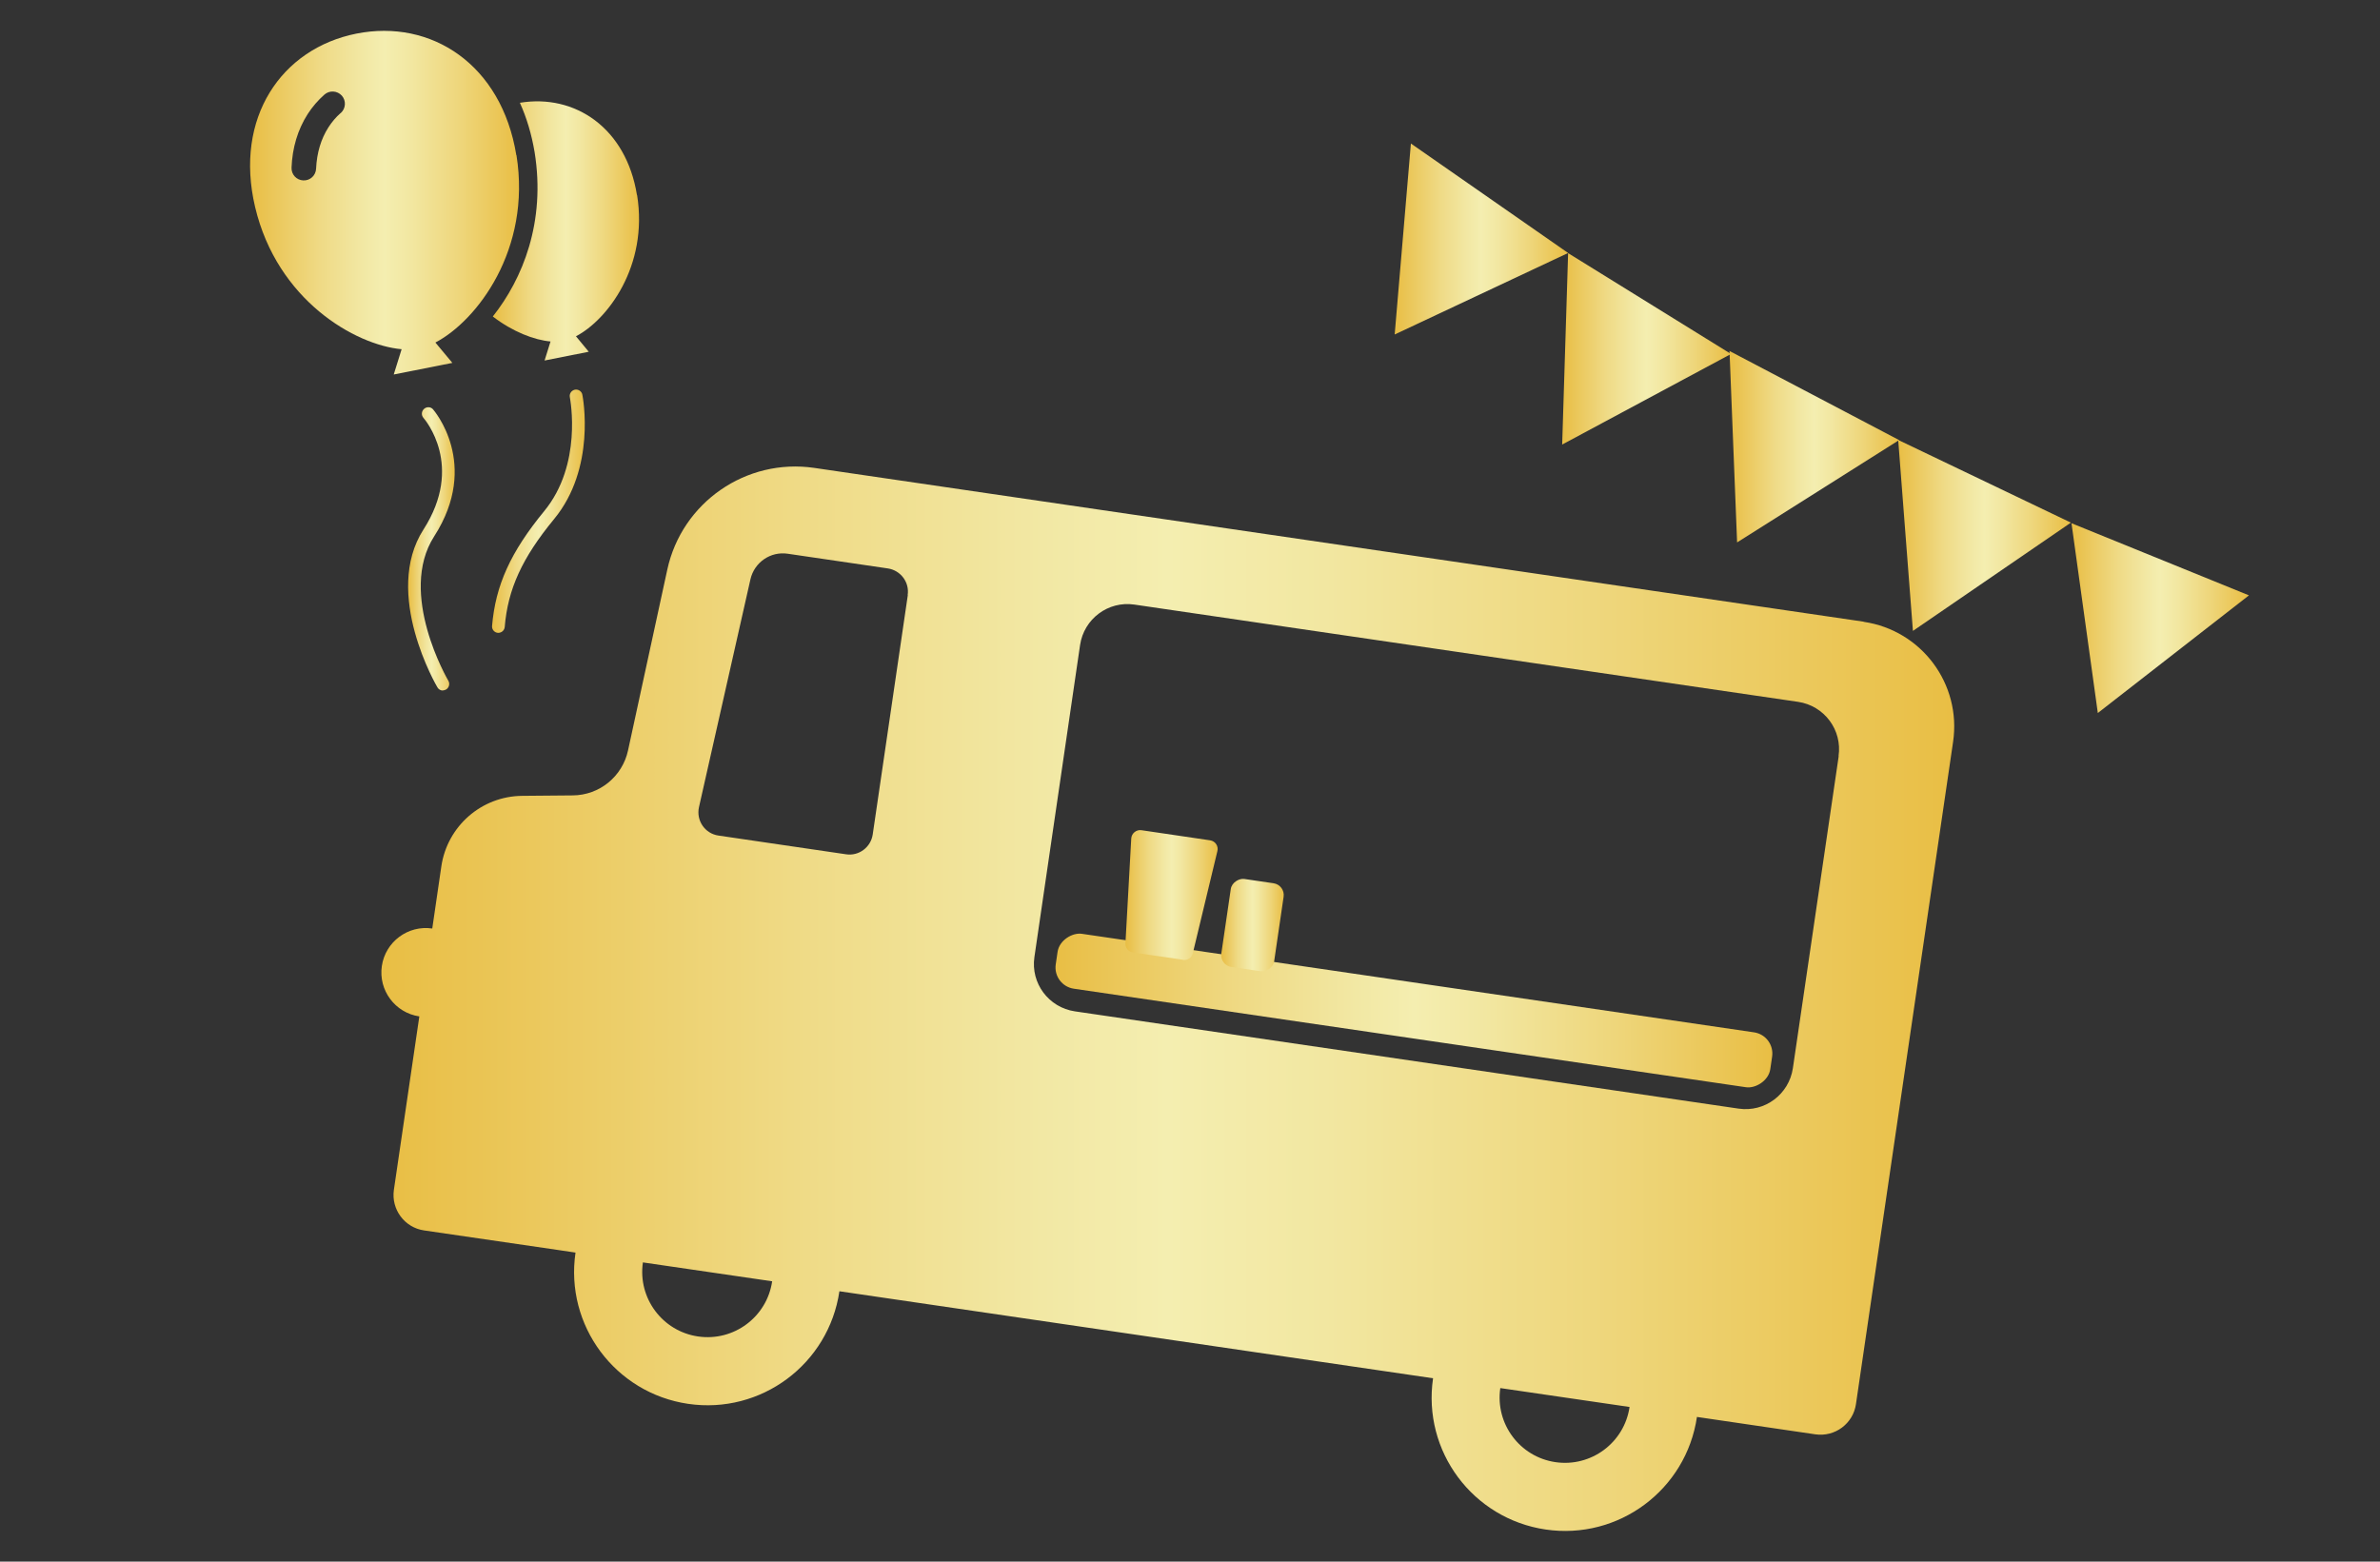
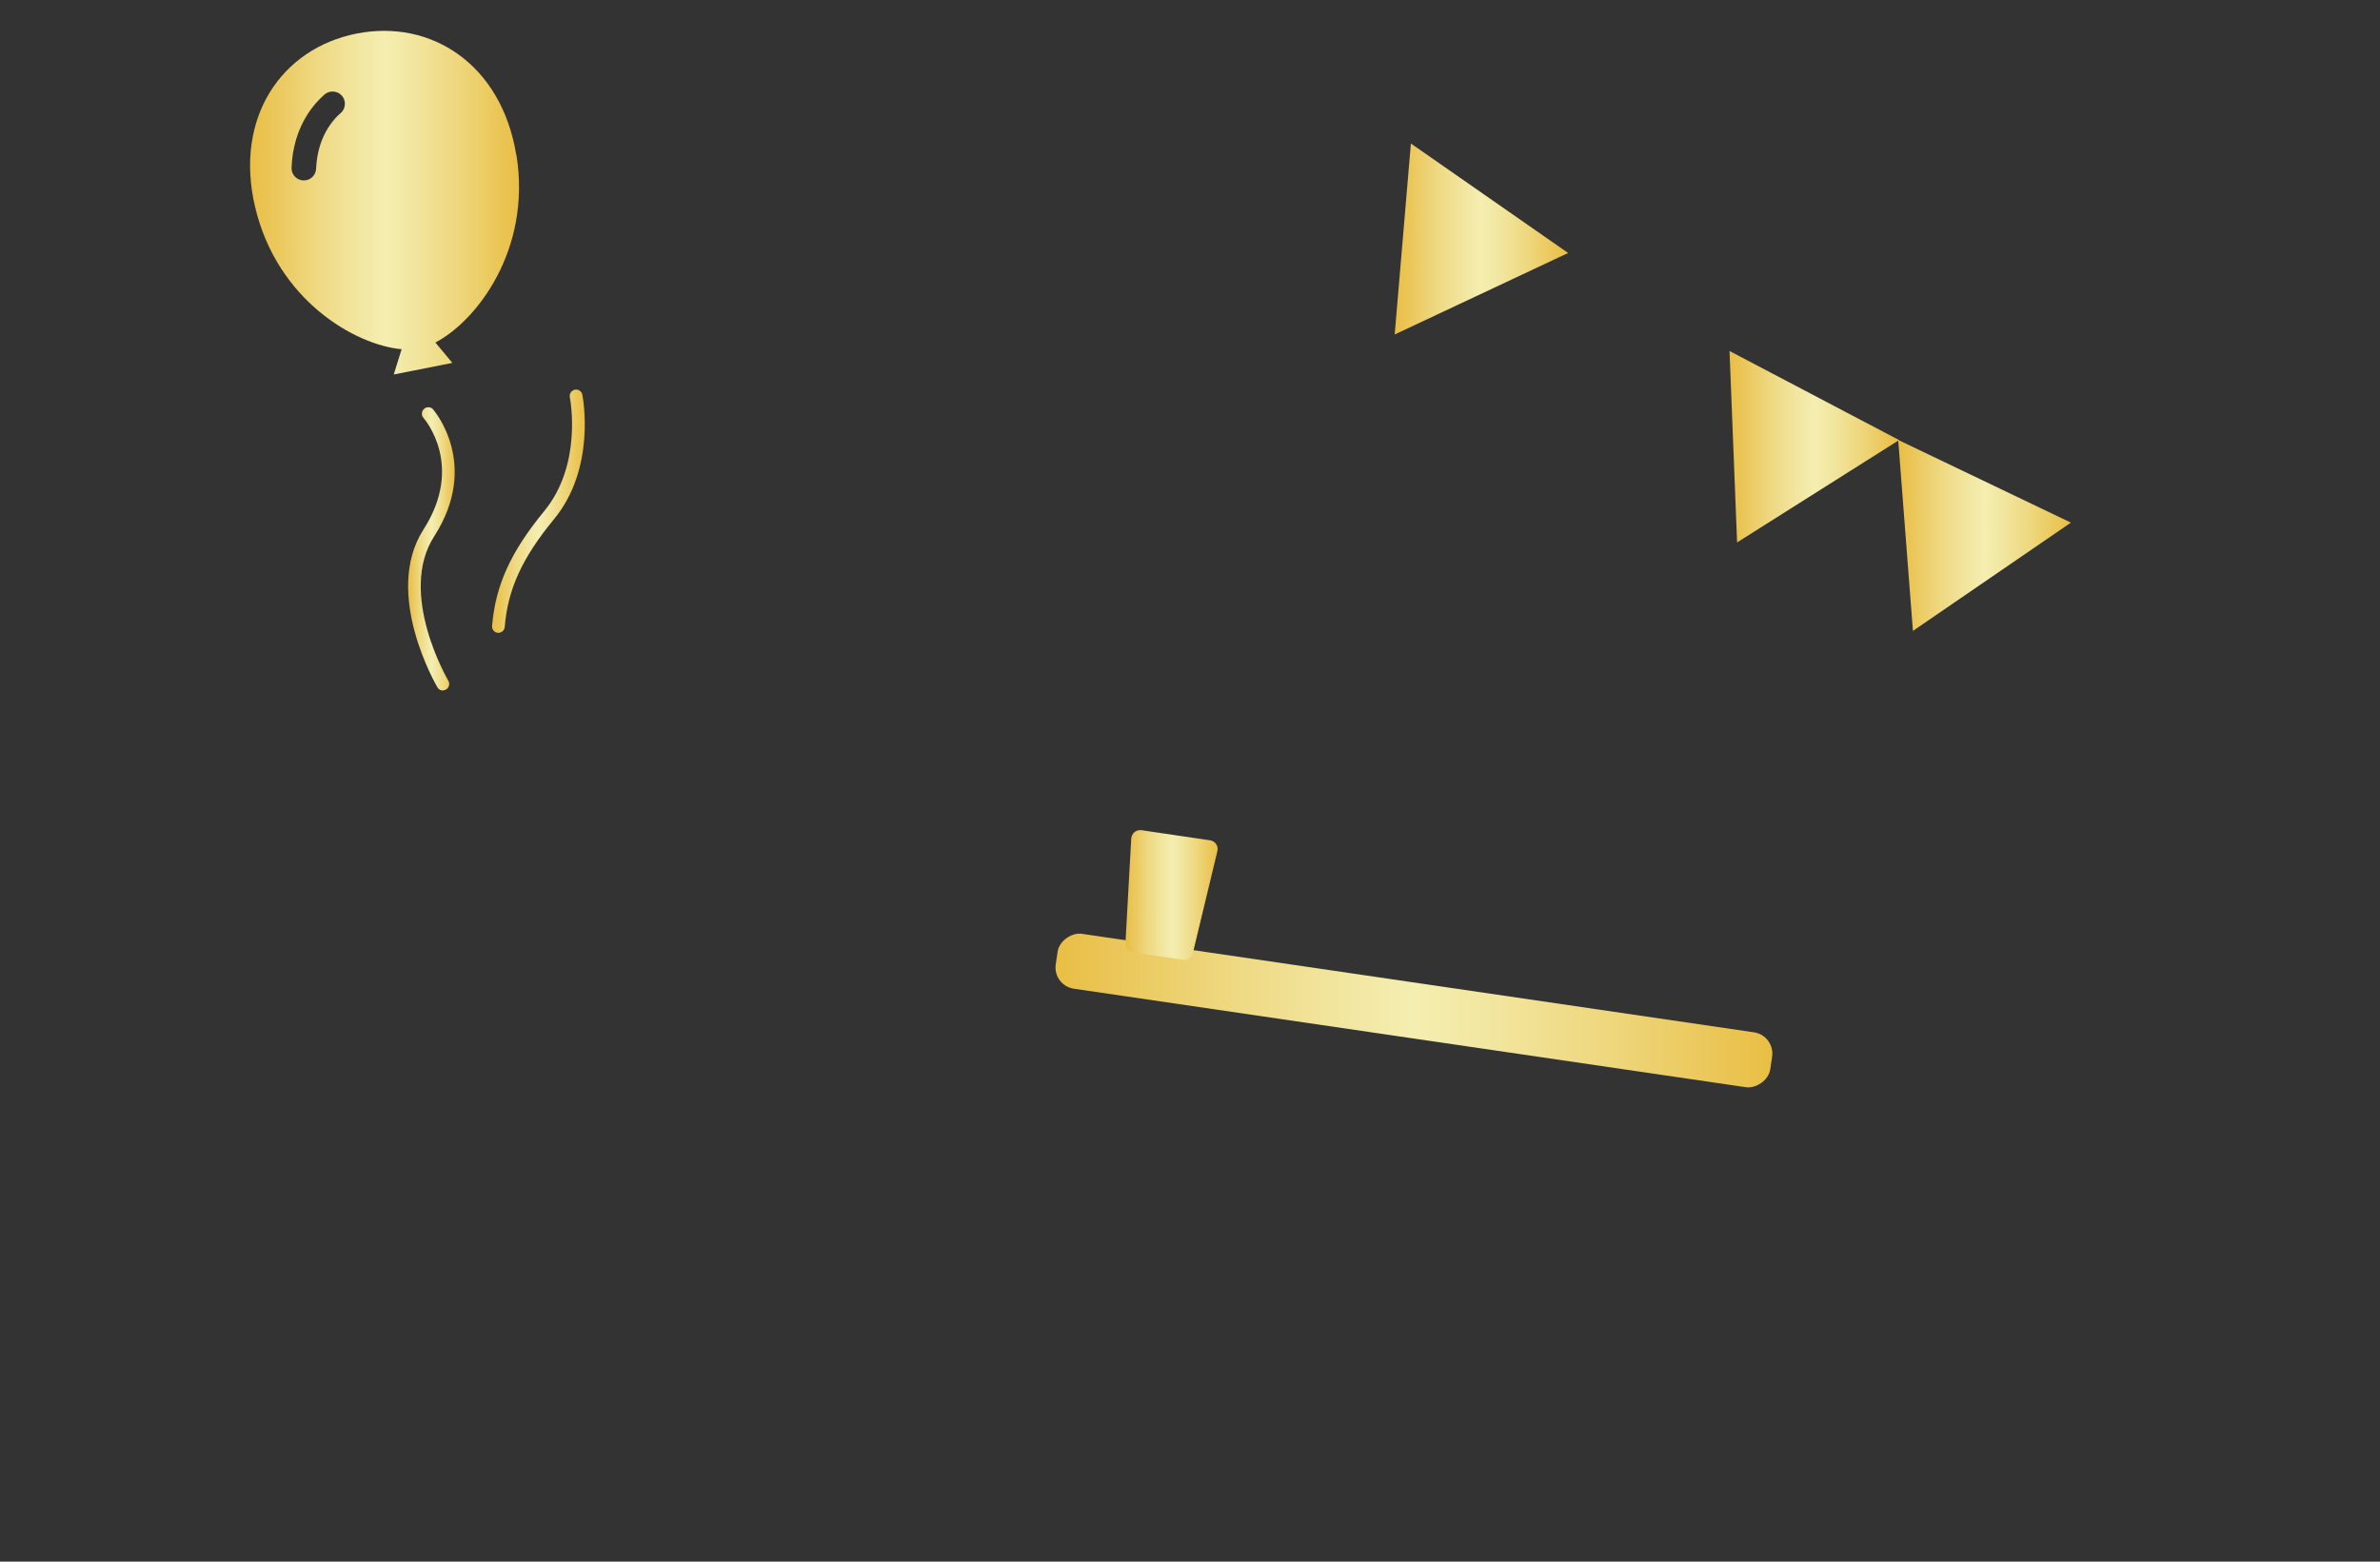
<svg xmlns="http://www.w3.org/2000/svg" xmlns:xlink="http://www.w3.org/1999/xlink" id="_レイヤー_2" viewBox="0 0 160 105">
  <rect x="0" y="0" width="160" height="105" fill="#333333" stroke="none" />
  <defs>
    <style>.cls-1{fill:none;}.cls-2{fill:url(#_新規グラデーションスウォッチ_6);}.cls-3{fill:url(#_新規グラデーションスウォッチ_6-9);}.cls-4{fill:url(#_新規グラデーションスウォッチ_6-8);}.cls-5{fill:url(#_新規グラデーションスウォッチ_6-6);}.cls-6{fill:url(#_新規グラデーションスウォッチ_6-3);}.cls-7{fill:url(#_新規グラデーションスウォッチ_6-5);}.cls-8{fill:url(#_新規グラデーションスウォッチ_6-4);}.cls-9{fill:url(#_新規グラデーションスウォッチ_6-7);}.cls-10{fill:url(#_新規グラデーションスウォッチ_6-2);}.cls-11{fill:url(#_新規グラデーションスウォッチ_6-13);}.cls-12{fill:url(#_新規グラデーションスウォッチ_6-12);}.cls-13{fill:url(#_新規グラデーションスウォッチ_6-11);}.cls-14{fill:url(#_新規グラデーションスウォッチ_6-10);}</style>
    <linearGradient id="_新規グラデーションスウォッチ_6" x1="127.61" y1="36" x2="139.22" y2="36" gradientUnits="userSpaceOnUse">
      <stop offset="0" stop-color="#e9be44" />
      <stop offset=".06" stop-color="#eac453" />
      <stop offset=".26" stop-color="#efda85" />
      <stop offset=".42" stop-color="#f2e8a4" />
      <stop offset=".5" stop-color="#f4eeb0" />
      <stop offset=".6" stop-color="#f2e7a1" />
      <stop offset=".78" stop-color="#eed67b" />
      <stop offset="1" stop-color="#e9be44" />
    </linearGradient>
    <linearGradient id="_新規グラデーションスウォッチ_6-2" x1="139.26" y1="41.56" x2="151.19" y2="41.56" xlink:href="#_新規グラデーションスウォッチ_6" />
    <linearGradient id="_新規グラデーションスウォッチ_6-3" x1="116.27" y1="30.03" x2="127.67" y2="30.03" xlink:href="#_新規グラデーションスウォッチ_6" />
    <linearGradient id="_新規グラデーションスウォッチ_6-4" x1="93.76" y1="16.07" x2="105.42" y2="16.07" xlink:href="#_新規グラデーションスウォッチ_6" />
    <linearGradient id="_新規グラデーションスウォッチ_6-5" x1="105.02" y1="23.46" x2="116.37" y2="23.46" xlink:href="#_新規グラデーションスウォッチ_6" />
    <linearGradient id="_新規グラデーションスウォッチ_6-6" x1="16.81" y1="13.63" x2="34.88" y2="13.63" xlink:href="#_新規グラデーションスウォッチ_6" />
    <linearGradient id="_新規グラデーションスウォッチ_6-7" x1="33.12" y1="15.53" x2="42.95" y2="15.53" xlink:href="#_新規グラデーションスウォッチ_6" />
    <linearGradient id="_新規グラデーションスウォッチ_6-8" x1="27.44" y1="36.91" x2="30.58" y2="36.91" xlink:href="#_新規グラデーションスウォッチ_6" />
    <linearGradient id="_新規グラデーションスウォッチ_6-9" x1="33.08" y1="34.37" x2="39.32" y2="34.37" xlink:href="#_新規グラデーションスウォッチ_6" />
    <linearGradient id="_新規グラデーションスウォッチ_6-10" x1="70.96" y1="67.94" x2="119.16" y2="67.94" gradientTransform="translate(148.49 -35.97) rotate(81.66)" xlink:href="#_新規グラデーションスウォッチ_6" />
    <linearGradient id="_新規グラデーションスウォッチ_6-11" x1="75.67" y1="60.17" x2="81.87" y2="60.17" xlink:href="#_新規グラデーションスウォッチ_6" />
    <linearGradient id="_新規グラデーションスウォッチ_6-12" x1="82.1" y1="62.2" x2="86.3" y2="62.2" gradientTransform="translate(133.53 -30.13) rotate(81.66)" xlink:href="#_新規グラデーションスウォッチ_6" />
    <linearGradient id="_新規グラデーションスウォッチ_6-13" x1="25.64" y1="67.14" x2="131.38" y2="67.14" xlink:href="#_新規グラデーションスウォッチ_6" />
  </defs>
  <g id="_メニューと料金">
    <polygon class="cls-2" points="127.61 29.58 128.6 42.42 139.22 35.14 127.61 29.58" />
-     <polygon class="cls-10" points="139.26 35.18 141.03 47.94 151.19 40.03 139.26 35.18" />
    <polygon class="cls-6" points="116.27 23.6 116.78 36.47 127.67 29.59 116.27 23.6" />
    <polygon class="cls-8" points="94.85 9.65 93.76 22.49 105.42 17.01 94.85 9.65" />
-     <polygon class="cls-7" points="105.42 17.02 105.02 29.89 116.37 23.8 105.42 17.02" />
    <path class="cls-5" d="M34.71,10.43c-.99-6.1-5.72-9.17-10.75-8.17s-8.23,5.65-6.81,11.66c1.48,6.26,6.72,9.28,9.85,9.56l-.53,1.7,3.94-.78-1.14-1.37c2.78-1.45,6.47-6.25,5.45-12.6ZM22.9,7.6c-.32.28-.59.6-.82.96-.5.78-.78,1.71-.83,2.78-.02.46-.4.81-.86.79-.46-.02-.81-.4-.79-.86.05-1.32.41-2.55,1.09-3.61.31-.48.69-.92,1.12-1.3.34-.3.86-.27,1.17.07.3.34.27.86-.07,1.17Z" />
-     <path class="cls-9" d="M42.82,13.11c-.73-4.51-4.17-6.81-7.87-6.2.46,1.02.79,2.13.99,3.32.76,4.7-.81,8.53-2.81,11.05,1.34,1.03,2.78,1.58,3.88,1.68l-.4,1.28,2.97-.59-.86-1.04c2.1-1.09,4.88-4.71,4.11-9.5Z" />
    <path class="cls-4" d="M29.78,46.43c-.15,0-.29-.07-.37-.21-.04-.06-3.71-6.31-.94-10.62,2.75-4.28.11-7.37,0-7.5-.16-.18-.14-.45.04-.61.18-.16.45-.14.6.03.03.04,3.21,3.67.08,8.54-2.48,3.85.92,9.66.95,9.71.12.2.05.47-.15.59-.07.04-.15.06-.22.06Z" />
    <path class="cls-3" d="M33.51,42.55s-.02,0-.04,0c-.24-.02-.41-.23-.39-.46.23-2.74,1.25-4.98,3.51-7.73,2.57-3.13,1.75-7.47,1.72-7.65-.05-.23.1-.46.34-.51.23-.04.46.11.5.34.04.2.93,4.93-1.9,8.36-2.15,2.61-3.11,4.71-3.32,7.26-.02.22-.21.39-.43.39Z" />
    <rect class="cls-14" x="93.19" y="43.66" width="3.73" height="48.55" rx="1.44" ry="1.44" transform="translate(14.05 152.14) rotate(-81.66)" />
    <path class="cls-13" d="M79.53,64.53l-3.36-.49c-.31-.04-.53-.31-.51-.62l.39-7.04c.02-.35.34-.61.68-.56l4.62.68c.35.05.58.39.49.73l-1.65,6.86c-.07.3-.36.5-.67.45Z" />
-     <rect class="cls-12" x="81.21" y="60.4" width="5.98" height="3.59" rx=".8" ry=".8" transform="translate(10.45 136.49) rotate(-81.66)" />
-     <path class="cls-11" d="M125.29,41.8l-70.55-10.34c-4.58-.67-8.9,2.32-9.88,6.84l-2.64,12.16c-.38,1.75-1.92,3.01-3.72,3.02l-3.39.03c-2.73.02-5.04,2.03-5.44,4.74l-.61,4.18c-1.63-.24-3.15.89-3.39,2.52-.24,1.63.89,3.15,2.52,3.39l-1.71,11.66c-.19,1.32.72,2.54,2.03,2.73l9.04,1.32,1.14.17h0c-.72,4.9,2.67,9.45,7.57,10.17,4.9.72,9.45-2.67,10.17-7.57h0s39.91,5.85,39.91,5.85c-.72,4.9,2.67,9.45,7.57,10.17,4.9.72,9.45-2.67,10.17-7.57l7.96,1.17c1.32.19,2.54-.72,2.73-2.03l6.53-44.53c.57-3.89-2.12-7.5-6.01-8.07ZM46.93,89.86c-2.4-.35-4.06-2.58-3.71-4.98l8.69,1.27c-.35,2.4-2.58,4.06-4.98,3.71ZM61.03,40.01l-2.36,16.1c-.13.86-.93,1.46-1.79,1.33l-8.58-1.26c-.91-.13-1.51-1.01-1.31-1.91l3.46-15.32c.26-1.14,1.35-1.89,2.5-1.72l6.74.99c.86.13,1.46.93,1.33,1.79ZM104.57,98.31c-2.4-.35-4.06-2.58-3.71-4.98h0l8.69,1.27c-.35,2.4-2.58,4.06-4.98,3.71ZM123.61,50.84l-3.08,20.98c-.26,1.76-1.89,2.98-3.65,2.72l-44.62-6.54c-1.76-.26-2.98-1.89-2.72-3.65l3.07-20.98c.26-1.76,1.89-2.98,3.65-2.72l44.62,6.54c1.76.26,2.98,1.89,2.72,3.65Z" />
    <rect class="cls-1" width="160" height="105" />
  </g>
</svg>